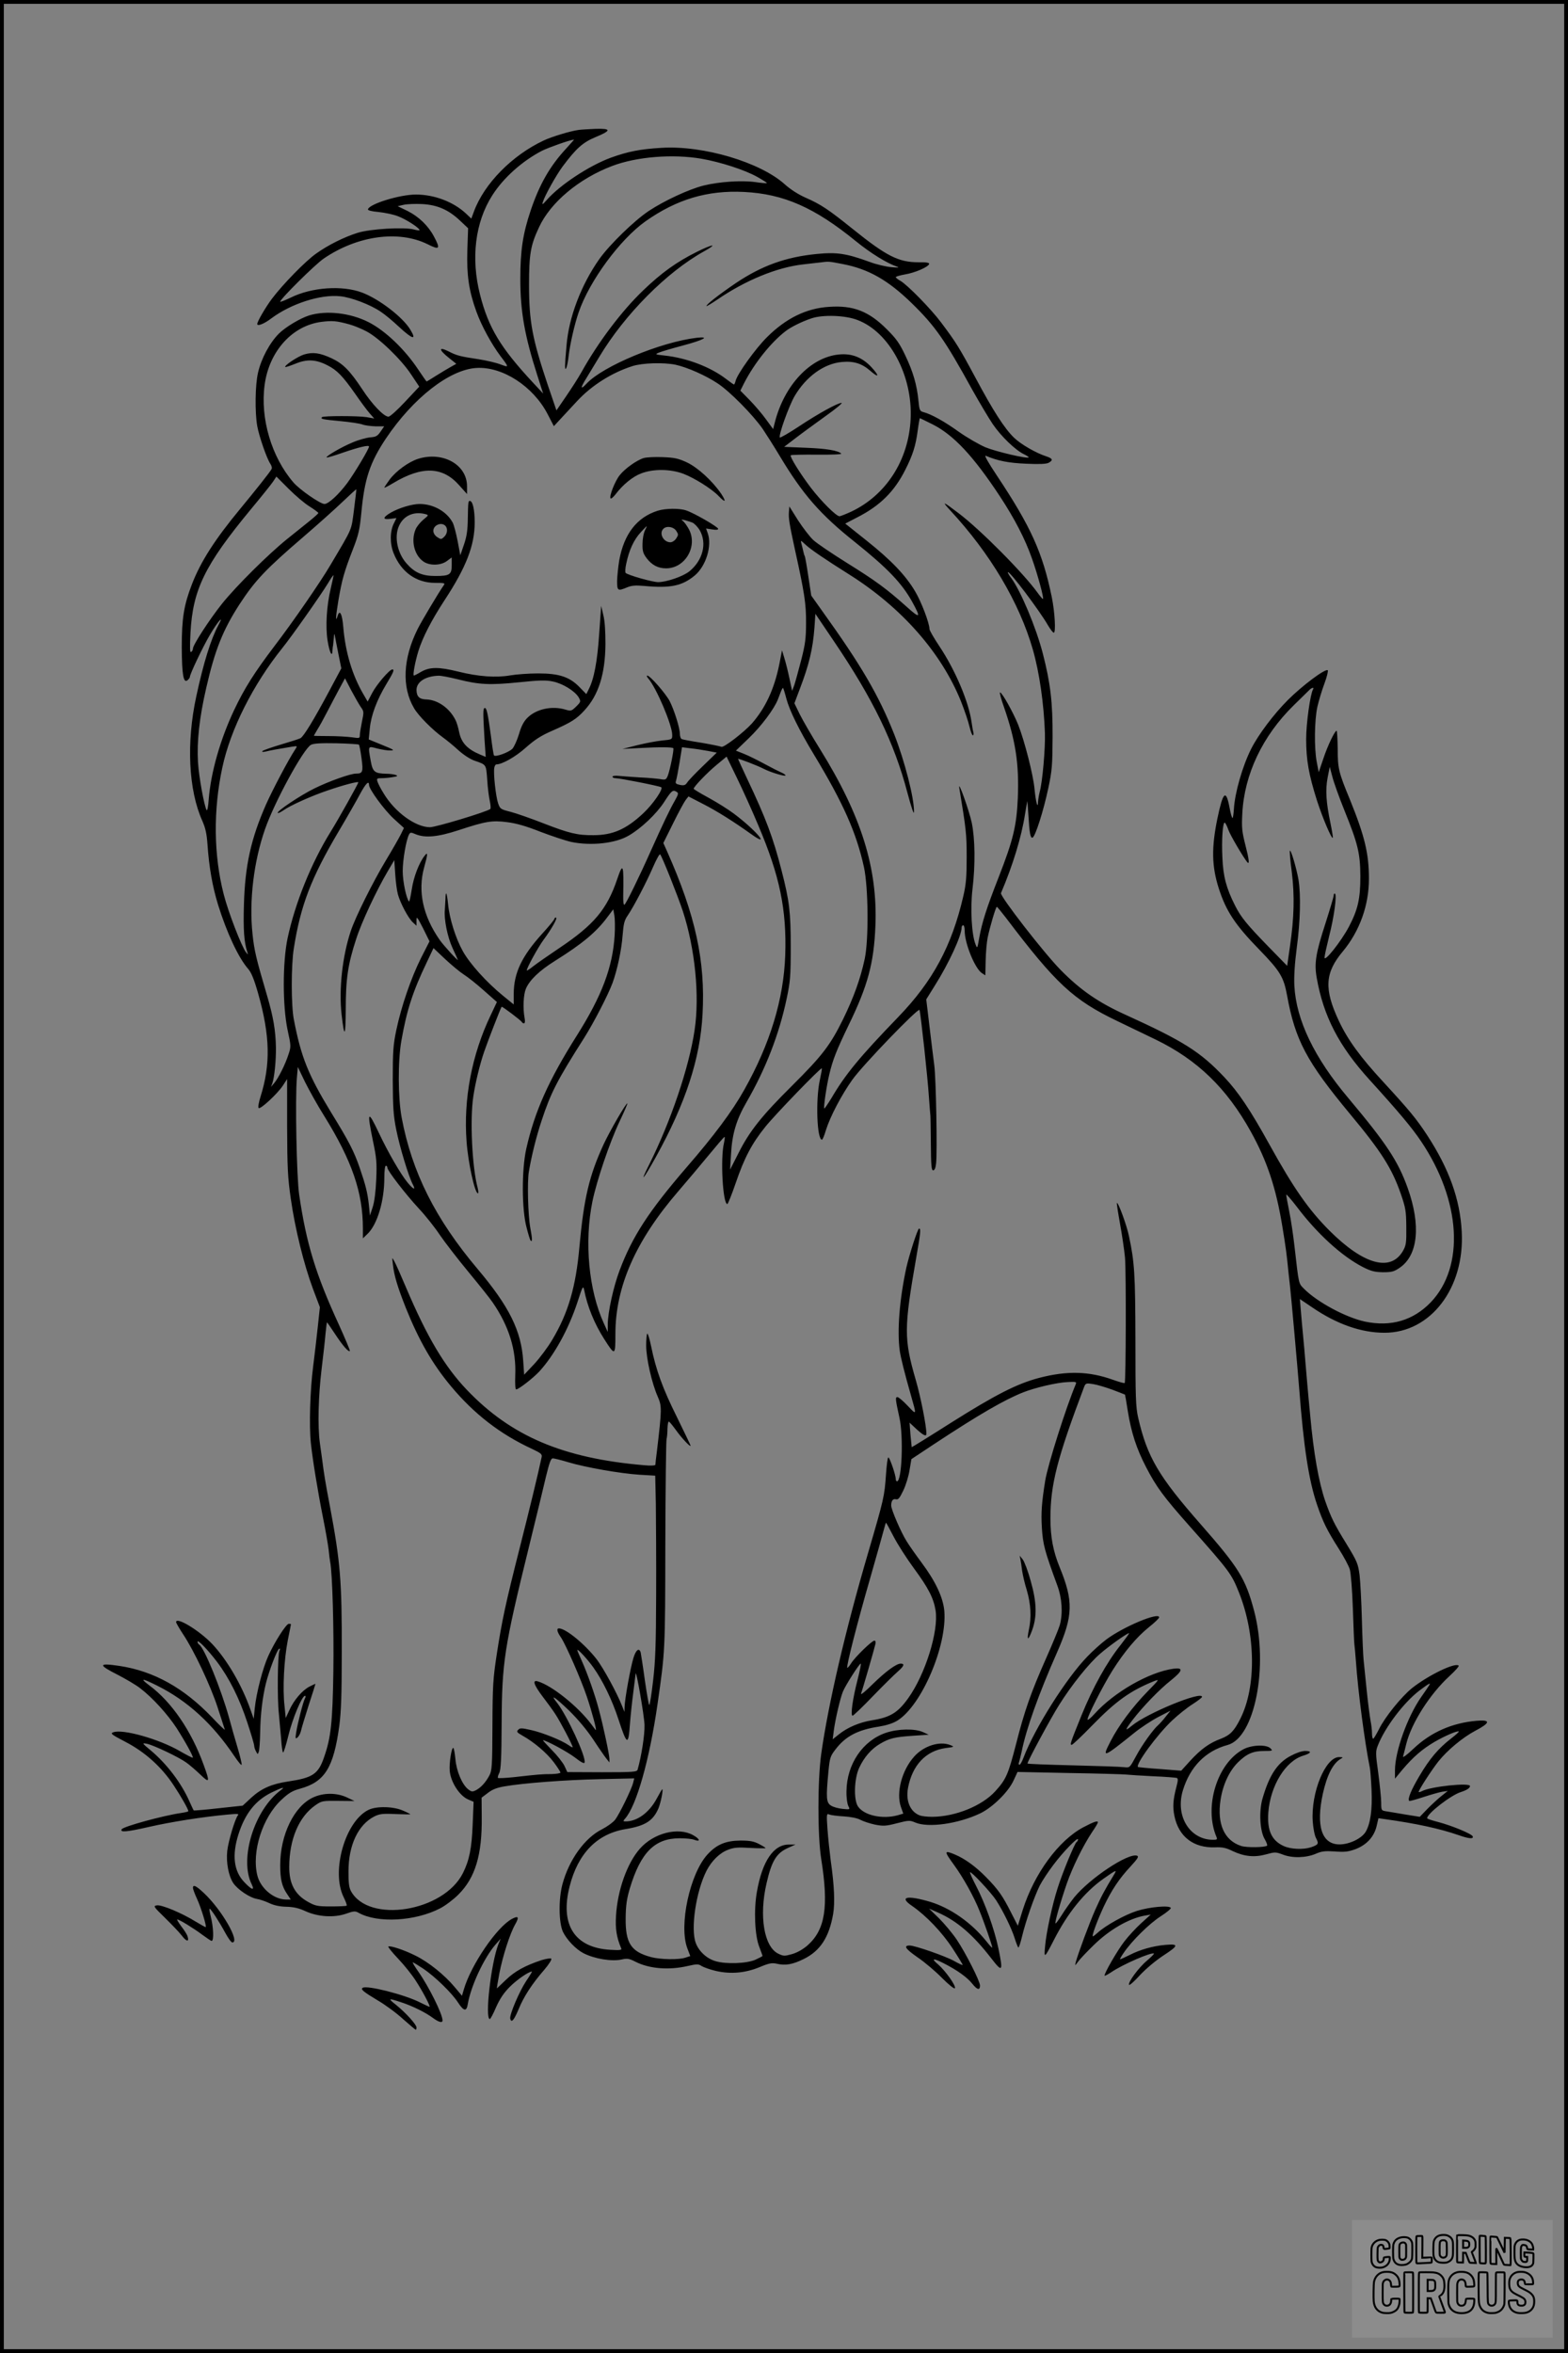
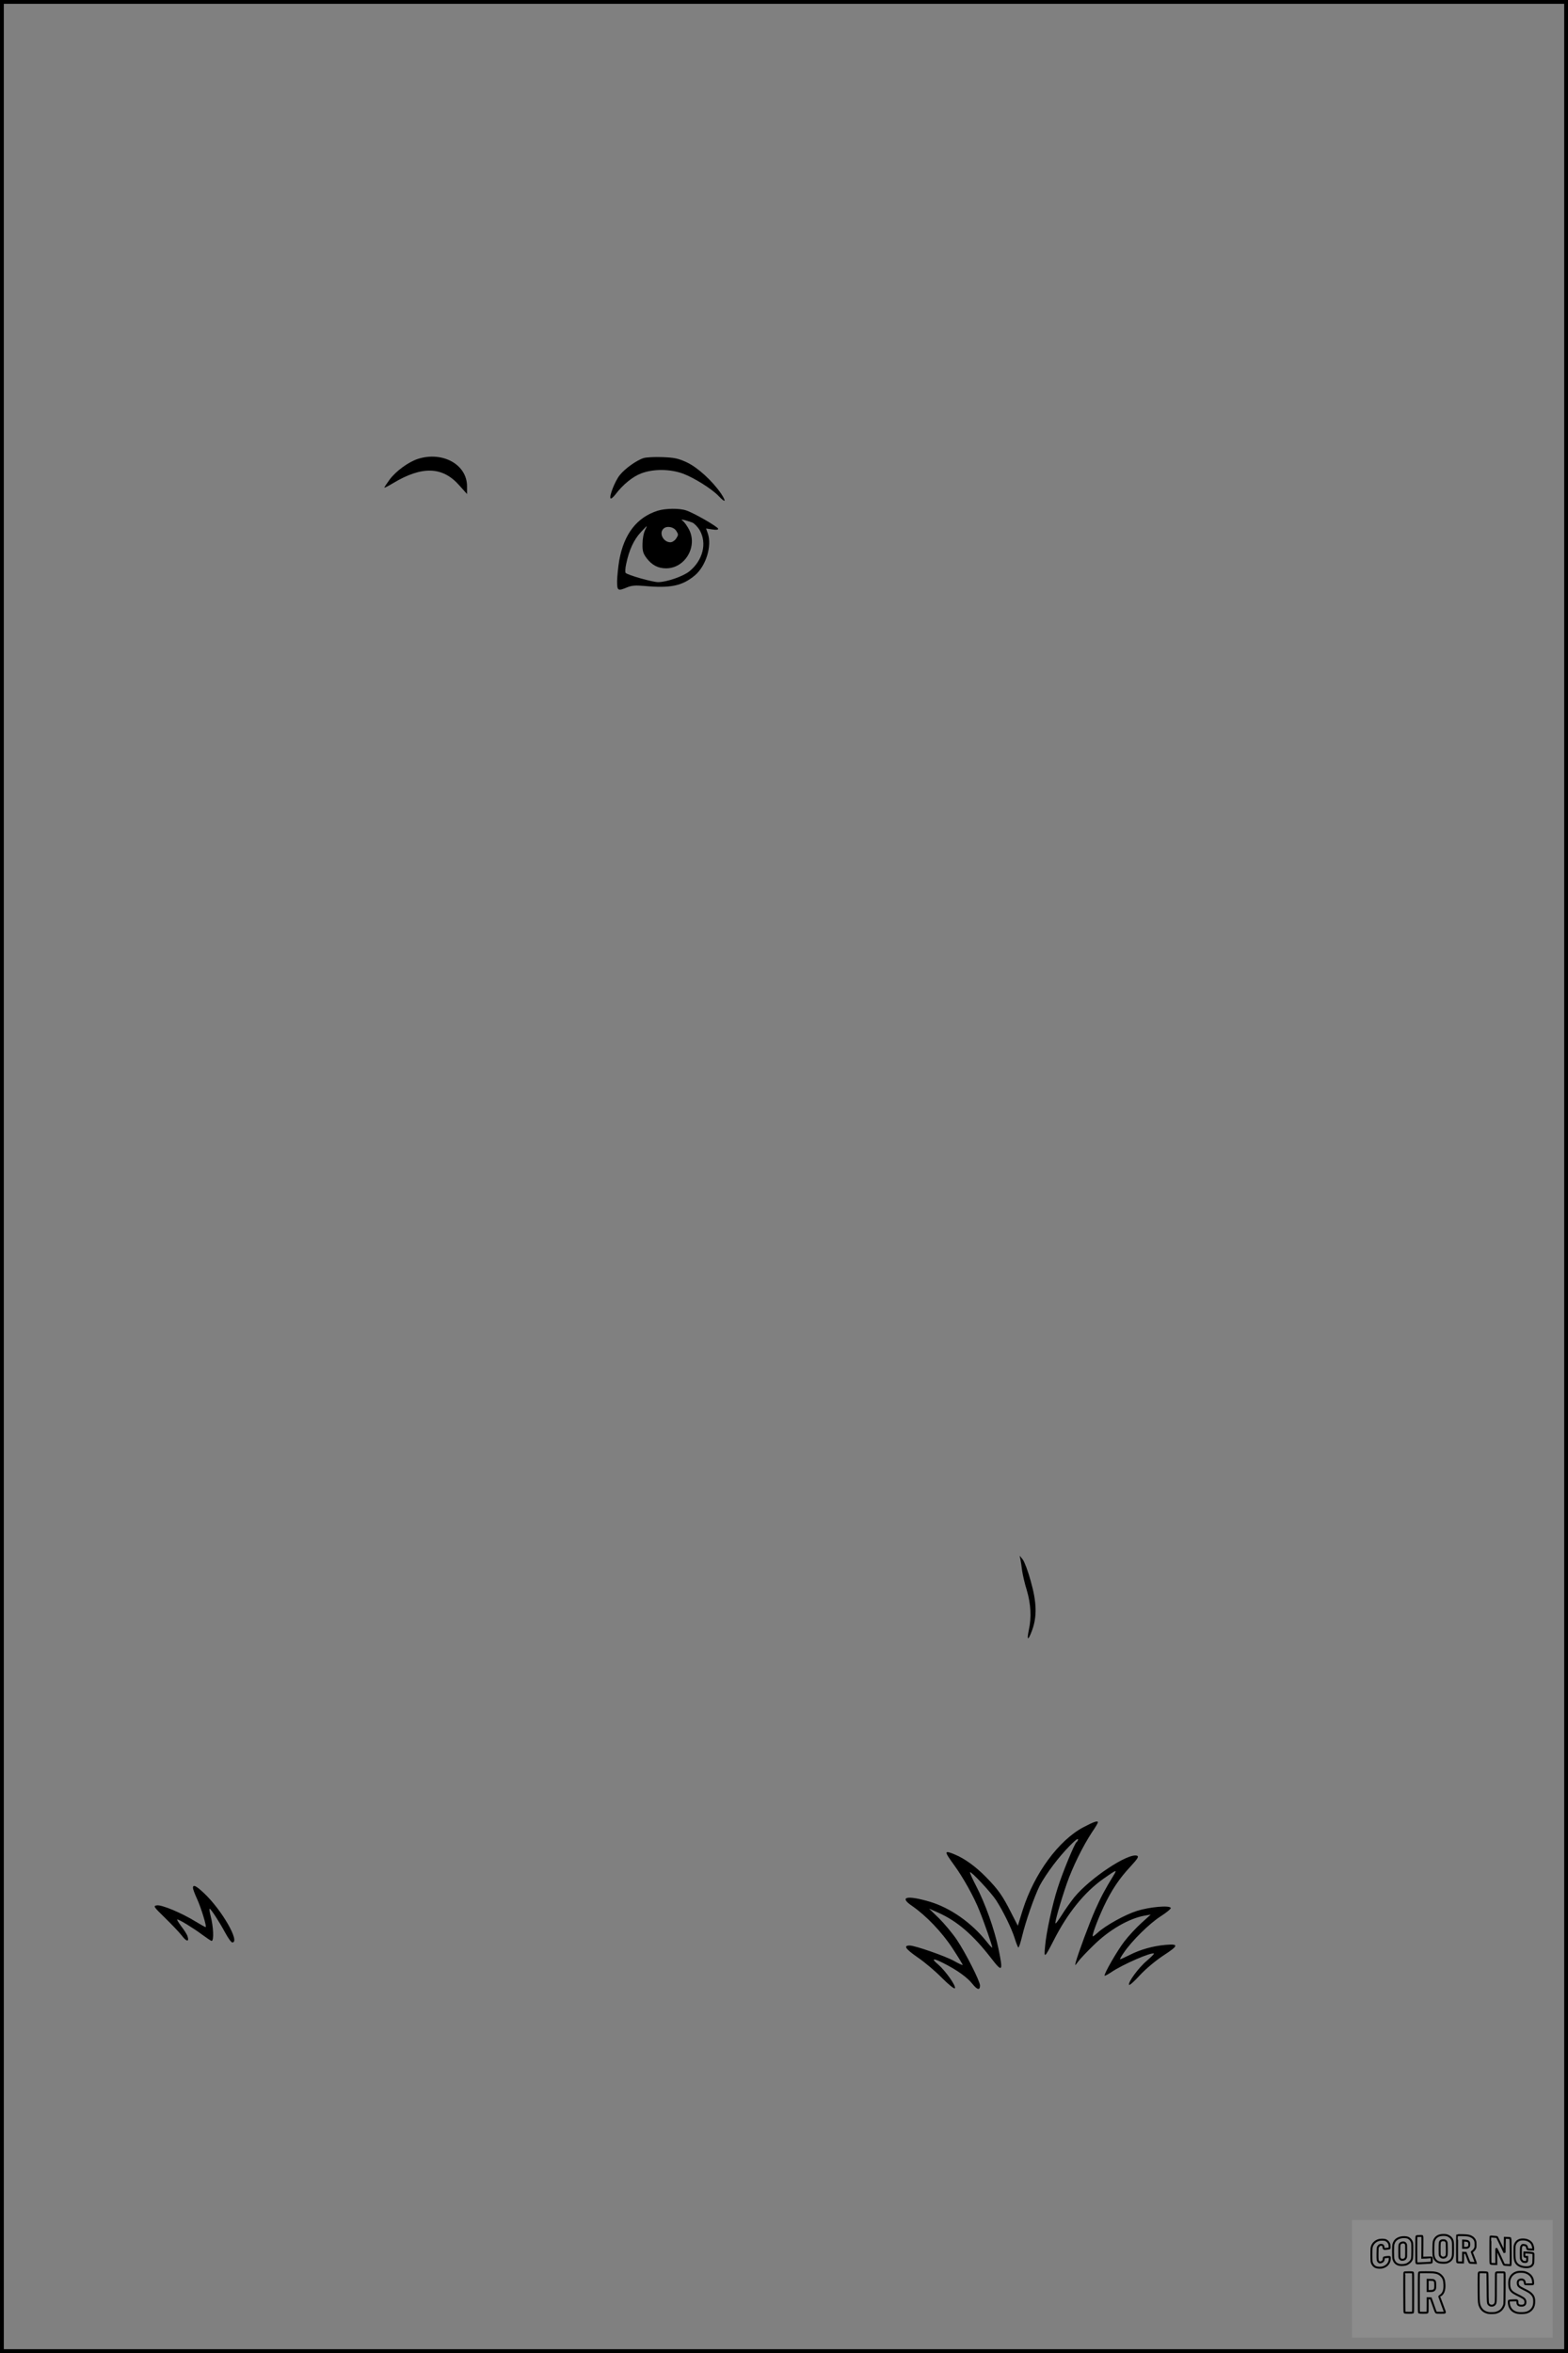
<svg xmlns="http://www.w3.org/2000/svg" version="1.0" width="1024pt" height="1536pt" viewBox="0 0 1024 1536" preserveAspectRatio="xMidYMid meet">
  <rect x="0" y="0" width="1024" height="1536" fill="#808080" stroke="none" />
  <g transform="translate(0.00 0.00) scale(1)">
    <g transform="translate(0,1536) scale(0.1,-0.1)" fill="#000000" stroke="none">
-       <path d="M3780 14512 c-54 -7 -176 -44 -229 -69 -207 -97 -389 -282 -456 -464 l-17 -46 -36 34 c-82 76 -206 123 -326 123 -105 0 -303 -61 -313 -96 -3 -7 23 -14 69 -18 40 -4 98 -16 128 -28 53 -20 139 -76 140 -90 0 -3 -17 -2 -37 4 -62 17 -286 4 -368 -22 -89 -28 -193 -80 -270 -135 -70 -49 -218 -201 -289 -295 -42 -56 -96 -149 -96 -165 0 -17 45 1 91 36 128 96 322 159 451 145 72 -7 197 -55 263 -100 28 -18 82 -63 121 -100 90 -83 117 -89 73 -17 -49 81 -203 199 -314 241 -130 49 -330 35 -467 -33 -38 -18 -68 -30 -68 -26 0 17 229 244 284 281 219 150 489 187 678 94 79 -40 86 -32 42 50 -37 70 -99 130 -173 167 l-64 31 39 9 c21 5 75 7 119 5 100 -5 174 -37 249 -108 l53 -50 -5 -143 c-5 -163 10 -266 59 -401 33 -92 98 -211 157 -290 57 -75 57 -76 1 -55 -28 11 -93 26 -143 34 -120 18 -142 23 -198 52 -65 32 -63 10 2 -42 l50 -40 -36 -20 c-20 -11 -63 -37 -95 -57 -33 -21 -61 -38 -63 -38 -2 0 -26 35 -55 78 -87 131 -214 253 -324 309 -120 61 -276 78 -388 44 -60 -19 -154 -76 -197 -118 -61 -61 -116 -164 -137 -256 -19 -81 -21 -259 -5 -349 13 -69 61 -208 85 -245 9 -13 13 -29 8 -36 -13 -23 -108 -142 -203 -257 -168 -203 -260 -347 -317 -495 -52 -135 -66 -220 -66 -410 1 -181 11 -238 38 -215 8 7 15 16 15 21 0 19 85 197 131 275 51 87 96 138 55 63 -48 -89 -97 -245 -144 -464 -66 -303 -51 -613 39 -813 21 -48 29 -84 34 -155 10 -146 32 -273 69 -393 57 -183 133 -346 196 -418 21 -24 39 -67 66 -162 78 -276 82 -462 15 -674 -11 -35 -17 -68 -12 -73 11 -11 122 92 158 146 l28 43 0 -311 c1 -270 4 -331 24 -470 28 -197 86 -431 145 -589 l45 -119 -14 -131 c-8 -72 -21 -187 -30 -256 -20 -154 -27 -386 -15 -500 12 -111 44 -309 80 -490 16 -80 32 -172 36 -205 3 -33 8 -69 10 -80 15 -73 25 -448 21 -715 -5 -334 -16 -433 -60 -559 -38 -112 -74 -136 -234 -160 -109 -16 -176 -46 -241 -105 l-57 -53 -158 -17 c-88 -10 -160 -16 -162 -14 -2 2 -14 28 -28 59 -53 120 -148 245 -252 332 -59 49 -59 50 -26 44 44 -9 210 -88 258 -123 21 -15 62 -50 91 -78 61 -59 64 -51 22 63 -80 222 -209 411 -355 519 -65 49 -48 48 50 -1 199 -99 363 -249 505 -460 25 -37 46 -63 48 -57 2 6 -10 56 -27 113 -17 56 -42 145 -56 197 -51 183 -161 454 -194 474 -6 4 -11 12 -11 19 0 17 66 -51 127 -131 80 -106 147 -240 198 -396 25 -75 45 -143 45 -152 0 -8 5 -25 12 -37 11 -21 11 -21 18 -2 4 11 8 67 9 125 2 122 15 227 37 319 21 84 72 218 86 227 8 5 9 1 3 -12 -12 -27 -15 -313 -4 -409 4 -44 11 -119 15 -167 3 -49 9 -88 13 -88 4 0 20 51 35 113 26 107 88 257 108 257 5 0 5 -8 -1 -18 -12 -23 -47 -160 -57 -222 -6 -40 -5 -43 9 -32 9 8 18 26 22 41 3 16 26 91 50 167 25 76 45 140 45 142 0 1 -18 -7 -39 -18 -47 -24 -102 -88 -132 -155 l-23 -50 -8 80 c-13 112 -3 301 21 425 12 58 21 106 21 107 0 2 -6 3 -14 3 -17 0 -93 -119 -134 -210 -36 -79 -78 -242 -88 -339 l-7 -71 -22 62 c-56 159 -153 324 -248 425 -84 89 -237 182 -237 144 0 -5 20 -40 45 -78 73 -109 180 -337 226 -478 23 -71 44 -137 47 -145 3 -8 -34 27 -82 78 -184 193 -381 303 -605 337 -141 21 -143 8 -8 -60 50 -26 115 -64 143 -86 81 -62 177 -168 237 -259 58 -91 112 -189 106 -194 -2 -2 -41 18 -86 44 -135 78 -372 145 -433 122 -21 -8 -14 -14 80 -63 127 -66 236 -164 314 -283 48 -72 96 -157 96 -169 0 -3 -21 -8 -48 -12 -117 -17 -376 -88 -387 -106 -14 -22 33 -18 177 15 145 33 351 66 518 81 62 6 73 5 63 -6 -19 -25 -62 -169 -69 -232 -8 -76 9 -163 39 -209 29 -43 108 -96 155 -104 20 -3 57 -16 82 -28 30 -14 67 -22 110 -23 47 -1 82 -9 125 -29 81 -37 187 -44 266 -16 48 17 59 18 80 6 124 -70 371 -56 534 29 33 17 86 57 118 89 111 110 156 260 153 508 l-1 125 41 31 c29 23 61 35 110 43 120 21 392 42 623 47 l223 5 -7 -28 c-10 -42 -89 -203 -117 -241 -14 -18 -53 -46 -86 -63 -113 -56 -216 -199 -259 -359 -26 -97 -24 -251 3 -310 25 -52 84 -114 134 -140 72 -37 186 -56 251 -41 35 8 48 6 89 -15 91 -46 218 -56 340 -28 62 14 71 14 92 0 13 -8 55 -23 93 -32 97 -22 191 -14 286 25 62 26 80 29 112 22 56 -13 103 -5 174 30 109 53 167 141 194 295 12 72 8 182 -16 349 -7 55 -17 147 -21 204 -7 100 -6 104 12 96 10 -4 53 -10 94 -12 47 -3 88 -11 110 -23 19 -10 62 -24 95 -31 53 -10 69 -10 142 9 78 20 85 20 120 5 85 -36 279 -9 423 59 82 39 186 141 220 217 l25 54 340 -7 c187 -3 354 -8 370 -10 17 -2 95 -7 174 -11 79 -3 149 -9 156 -11 9 -4 9 -16 -2 -57 -22 -84 -26 -131 -13 -193 28 -134 125 -208 265 -203 47 2 72 -3 114 -24 76 -36 143 -43 219 -22 58 16 63 16 109 -1 63 -25 153 -22 216 5 39 17 60 19 125 15 64 -5 87 -2 134 15 73 28 121 80 138 150 l12 52 42 -6 c208 -29 358 -62 480 -104 68 -24 100 -27 94 -9 -6 17 -135 70 -225 94 -40 10 -73 21 -73 25 0 30 152 148 218 170 41 13 62 27 62 40 0 24 -257 -3 -313 -33 -10 -5 -20 -8 -22 -6 -5 6 81 139 128 199 59 74 159 157 240 200 101 53 104 74 10 66 -161 -14 -299 -75 -412 -182 -44 -42 -72 -62 -68 -50 3 11 13 48 21 82 34 136 154 324 281 441 37 34 65 65 61 69 -22 23 -199 -63 -305 -147 -70 -57 -177 -189 -216 -269 -17 -33 -33 -60 -37 -61 -5 0 -8 15 -8 34 0 18 -4 57 -10 86 -5 29 -17 118 -25 199 -8 80 -17 169 -20 196 -3 28 -8 145 -11 260 -3 116 -10 247 -15 292 -10 76 -16 90 -86 205 -81 131 -101 173 -139 281 -42 124 -75 307 -98 562 -14 141 -25 275 -31 345 -3 41 -10 118 -15 170 -5 52 -12 128 -15 168 l-6 72 80 -54 c161 -110 320 -166 473 -166 301 0 524 292 504 660 -11 212 -83 411 -226 630 -71 108 -114 160 -285 346 -151 163 -234 277 -292 401 -97 207 -91 313 27 453 110 133 170 301 170 474 0 164 -28 279 -124 516 -74 179 -80 203 -80 333 -1 64 -4 117 -7 117 -12 0 -59 -98 -87 -183 l-30 -88 -13 68 c-17 89 -15 270 4 358 9 39 29 107 46 152 17 45 26 85 22 88 -18 11 -168 -102 -261 -195 -91 -91 -192 -225 -239 -318 -57 -113 -107 -288 -113 -394 -2 -32 -6 -58 -9 -58 -4 0 -13 32 -20 72 -23 118 -42 100 -78 -72 -40 -192 -38 -314 8 -458 48 -150 107 -239 266 -402 135 -139 158 -178 180 -296 53 -293 127 -433 410 -774 205 -246 275 -356 333 -523 32 -93 35 -112 36 -217 1 -103 -1 -119 -22 -156 -80 -138 -256 -90 -478 131 -137 137 -234 275 -395 566 -124 224 -202 341 -294 438 -157 166 -267 235 -645 407 -177 80 -295 162 -422 291 -109 110 -399 484 -391 503 77 180 134 367 157 515 8 50 15 88 15 85 1 -3 4 -43 7 -90 7 -119 13 -152 27 -148 18 6 72 176 103 323 25 116 27 152 28 335 1 227 -14 351 -64 545 -44 170 -145 410 -207 493 -14 18 -23 35 -21 37 10 10 205 -248 262 -347 16 -27 32 -48 38 -48 14 0 7 132 -13 231 -60 292 -136 460 -361 798 -52 78 -82 130 -71 126 81 -34 149 -47 264 -52 86 -4 132 -2 147 6 31 17 27 28 -15 42 -66 21 -167 79 -211 122 -62 60 -136 175 -252 392 -108 201 -128 232 -224 360 -65 87 -218 244 -266 272 -17 9 -30 20 -30 24 0 4 28 12 62 18 65 11 150 48 156 68 2 8 -18 12 -70 11 -130 0 -209 40 -430 218 -157 126 -207 160 -308 204 -47 21 -97 53 -134 86 -160 145 -533 256 -806 239 -138 -8 -219 -24 -330 -64 -142 -52 -333 -178 -419 -276 -28 -32 -32 -34 -26 -14 13 43 87 175 129 232 89 119 132 157 213 191 107 44 107 58 2 55 -46 -2 -95 -5 -109 -7z m-81 -120 c-108 -116 -176 -236 -233 -405 -52 -154 -68 -264 -68 -448 0 -211 28 -370 110 -626 l39 -122 -67 72 c-211 227 -290 357 -345 573 -61 238 -32 474 80 649 73 115 197 225 325 291 42 21 177 69 209 73 2 1 -21 -25 -50 -57z m881 -68 c126 -22 283 -73 364 -118 37 -21 66 -39 64 -41 -2 -2 -35 0 -73 6 -89 13 -237 3 -339 -22 -94 -23 -256 -98 -359 -166 -96 -64 -256 -220 -323 -314 -119 -169 -199 -380 -214 -562 -6 -62 -10 -123 -10 -137 1 -46 17 1 24 70 9 75 38 203 65 281 70 205 270 476 436 594 204 144 405 204 644 192 259 -13 460 -101 731 -322 96 -78 203 -144 269 -166 17 -6 5 -7 -38 -3 -35 3 -99 18 -141 34 -154 56 -215 65 -347 52 -202 -20 -357 -76 -526 -189 -112 -76 -199 -144 -193 -151 2 -2 33 17 70 42 184 126 390 211 561 230 28 3 75 9 105 12 66 8 56 9 155 -10 166 -32 294 -104 449 -255 153 -149 216 -239 396 -566 46 -82 106 -183 133 -223 55 -81 149 -171 204 -197 19 -9 33 -19 31 -21 -10 -10 -214 38 -282 66 -42 18 -120 63 -174 101 -93 67 -179 115 -232 129 -23 6 -26 13 -32 75 -10 102 -35 189 -86 295 -37 78 -58 109 -122 172 -116 116 -218 156 -375 145 -148 -9 -281 -74 -405 -197 -76 -75 -194 -240 -206 -286 -3 -13 -8 -24 -11 -24 -2 0 -25 16 -51 36 -103 79 -256 137 -401 153 -65 7 -65 8 -36 20 17 7 85 27 153 45 138 37 183 61 92 51 -236 -28 -613 -185 -719 -299 -41 -44 -42 -29 -3 33 20 33 59 97 86 142 166 277 441 554 685 689 94 52 56 48 -50 -5 -132 -66 -228 -135 -348 -250 -142 -136 -294 -338 -404 -535 -20 -36 -65 -106 -100 -157 l-63 -92 -57 167 c-101 301 -122 413 -122 652 0 201 10 259 65 376 75 163 262 319 479 401 159 60 393 79 581 47z m1020 -1053 c209 -79 361 -363 347 -646 -13 -269 -160 -497 -388 -605 -35 -16 -70 -30 -77 -30 -21 0 -119 98 -185 184 -71 93 -141 206 -133 214 4 3 81 5 173 4 96 -1 162 2 157 7 -21 20 -97 33 -231 38 l-142 6 72 55 c40 31 128 95 196 144 68 48 116 88 107 88 -25 0 -151 -69 -279 -154 -65 -43 -121 -75 -124 -72 -11 11 58 203 95 268 75 129 193 215 311 225 77 7 130 -10 185 -58 57 -50 61 -34 6 25 -59 63 -127 90 -210 82 -186 -17 -358 -199 -420 -444 l-11 -43 -46 63 c-25 35 -73 91 -107 126 l-61 62 24 48 c67 131 176 267 271 340 36 28 107 63 170 84 74 25 221 20 300 -11z m-3320 -28 c30 -8 81 -29 113 -46 81 -42 226 -182 291 -280 l54 -81 -92 -98 c-50 -54 -99 -98 -109 -98 -30 0 -107 80 -172 180 -81 122 -125 166 -199 201 -78 36 -123 42 -180 25 -40 -12 -132 -73 -123 -82 1 -2 32 8 67 22 75 31 134 28 209 -11 62 -31 100 -71 180 -185 36 -52 79 -110 95 -128 l30 -34 -50 9 c-57 9 -281 9 -291 0 -12 -12 1 -15 119 -26 65 -6 130 -16 145 -22 15 -6 54 -11 85 -12 l57 0 -24 -35 c-20 -29 -30 -34 -67 -37 -23 -2 -76 -16 -115 -33 -71 -29 -177 -91 -170 -98 2 -3 49 11 103 30 107 37 174 53 174 41 0 -15 -93 -171 -142 -238 -56 -75 -123 -137 -149 -137 -27 0 -162 93 -203 141 -143 166 -217 417 -188 635 29 221 181 389 372 413 72 9 99 6 180 -16z m2132 -264 c77 -17 197 -70 275 -122 80 -53 229 -204 294 -297 24 -36 75 -116 112 -178 151 -251 263 -380 492 -562 211 -169 305 -267 373 -390 58 -106 52 -111 -39 -29 -131 117 -201 168 -389 285 -96 60 -194 126 -218 148 -23 21 -68 80 -100 129 l-57 91 -3 -37 c-3 -39 3 -78 41 -252 60 -272 72 -348 71 -470 0 -101 -5 -140 -32 -245 -18 -69 -38 -142 -45 -163 l-14 -37 -17 79 c-9 44 -24 104 -33 133 l-16 53 -18 -93 c-33 -161 -90 -283 -178 -384 -52 -58 -187 -162 -200 -153 -6 3 -64 15 -128 26 -65 10 -124 21 -130 24 -7 2 -13 18 -13 34 0 38 -36 153 -66 213 -25 49 -129 168 -147 168 -5 0 -3 -8 5 -17 54 -61 158 -306 158 -371 0 -29 -1 -30 -67 -36 -38 -4 -111 -18 -163 -31 l-95 -24 115 6 c126 7 210 6 217 -1 6 -6 -21 -141 -36 -180 -11 -26 -14 -28 -49 -22 -20 3 -80 9 -132 11 -52 3 -114 8 -137 10 -25 3 -43 0 -43 -5 0 -6 9 -10 20 -10 28 0 282 -50 298 -59 16 -9 -52 -109 -117 -170 -111 -104 -199 -143 -326 -143 -103 -1 -158 12 -330 79 -77 30 -171 63 -209 73 -67 17 -70 19 -83 56 -15 43 -32 196 -25 232 2 12 8 22 13 22 38 0 125 49 191 108 60 53 99 79 175 112 123 54 158 76 210 133 92 100 135 236 137 432 0 82 -4 152 -14 190 l-14 60 -13 -183 c-12 -181 -34 -296 -69 -363 l-15 -30 -43 44 c-65 68 -134 91 -271 91 -60 0 -143 -6 -184 -13 -91 -16 -207 -8 -339 25 -126 31 -184 31 -241 -1 -23 -14 -45 -25 -48 -25 -9 0 8 90 29 159 28 90 85 201 172 334 141 215 196 357 196 507 0 84 -13 140 -32 140 -10 0 -11 -6 -13 -120 -1 -71 -7 -113 -25 -165 l-24 -70 -17 91 c-10 51 -24 105 -32 121 -38 73 -126 123 -217 123 -49 0 -135 -26 -187 -56 -55 -32 -56 -48 -3 -41 l39 5 -15 -31 c-28 -52 -29 -134 -4 -197 49 -124 148 -195 272 -195 65 0 67 -1 53 -20 -29 -41 -143 -232 -167 -280 -97 -194 -105 -381 -24 -518 27 -48 120 -141 186 -189 25 -18 71 -55 102 -84 33 -30 77 -59 105 -69 81 -28 77 -23 85 -126 3 -52 11 -114 17 -139 5 -25 7 -48 3 -51 -21 -18 -355 -119 -394 -119 -94 0 -229 98 -302 220 -19 30 -37 65 -41 78 -6 20 -3 22 27 22 18 0 51 3 73 7 31 5 35 8 20 14 -11 4 -39 8 -62 8 -77 2 -89 12 -102 84 -18 101 -19 97 42 81 28 -7 68 -14 87 -13 30 0 23 5 -54 36 l-88 36 7 71 c8 86 46 187 108 290 46 76 55 96 39 96 -18 0 -103 -99 -131 -153 l-30 -57 -26 45 c-74 125 -119 276 -133 439 -7 88 -23 120 -37 76 -15 -49 -13 -7 5 101 23 134 37 185 95 334 37 95 44 127 55 240 20 218 56 326 160 482 178 265 416 451 592 461 170 10 370 -120 464 -301 l41 -79 49 53 c27 29 74 80 104 112 94 101 225 184 360 227 65 21 204 25 282 9z m1678 -389 c137 -69 266 -206 440 -470 96 -146 165 -279 209 -405 37 -103 81 -265 72 -265 -3 0 -18 17 -33 38 -92 129 -374 413 -518 522 -104 79 -112 81 -55 19 262 -282 452 -603 540 -909 43 -150 72 -352 79 -545 3 -102 -16 -319 -34 -384 -5 -20 -10 -49 -11 -66 -1 -52 -15 1 -23 86 -8 89 -65 313 -107 419 -33 81 -105 210 -118 210 -5 0 7 -44 26 -97 76 -219 99 -371 90 -592 -8 -182 -30 -274 -125 -517 -80 -204 -108 -293 -127 -396 -12 -71 -13 -72 -24 -43 -26 64 -35 236 -20 361 19 158 17 328 -5 434 -17 80 -92 289 -81 225 44 -268 48 -298 48 -450 0 -130 -4 -178 -22 -255 -75 -325 -199 -555 -424 -788 -255 -264 -346 -375 -437 -530 -24 -39 -45 -70 -47 -68 -6 6 15 149 33 223 23 97 47 157 127 323 125 257 164 403 174 646 15 377 -92 720 -362 1154 -53 85 -112 187 -132 227 l-35 72 35 93 c61 160 85 260 96 402 l6 89 121 -179 c255 -376 394 -662 480 -989 27 -101 43 -147 43 -125 2 88 -61 333 -129 506 -102 257 -216 451 -468 802 l-74 104 -19 125 c-10 68 -21 128 -23 132 -3 4 -7 18 -10 32 -3 13 -8 35 -12 49 -7 25 -6 25 27 -6 36 -33 123 -92 283 -193 344 -216 604 -512 732 -830 23 -58 48 -132 55 -163 8 -32 17 -58 22 -58 5 0 6 8 4 18 -3 9 -8 40 -12 67 -18 132 -106 340 -210 496 -36 54 -65 104 -65 113 0 37 -53 178 -94 246 -62 105 -156 203 -318 332 l-138 110 77 40 c150 76 244 169 316 313 48 95 67 155 80 253 6 45 13 82 14 82 2 0 39 -18 83 -40z m-4067 -537 c31 -20 57 -39 56 -42 0 -3 -25 -26 -56 -51 -31 -25 -97 -78 -147 -118 -123 -99 -332 -306 -426 -423 -82 -103 -190 -269 -190 -293 0 -8 -5 -18 -12 -22 -8 -5 -9 26 -4 125 15 282 93 442 394 806 69 83 134 164 146 182 l21 32 80 -80 c44 -44 106 -97 138 -116z m289 -19 c-19 -143 -6 -112 -155 -364 -64 -109 -244 -370 -365 -528 -131 -173 -195 -274 -262 -415 -91 -192 -153 -409 -167 -585 -3 -46 -9 -78 -14 -70 -16 30 -50 216 -56 312 -8 135 9 292 54 486 56 246 109 378 217 545 102 156 171 229 418 441 92 79 207 182 255 228 48 46 89 83 90 82 1 -1 -6 -60 -15 -132z m466 -30 c23 -7 22 -7 -14 -37 -20 -17 -43 -45 -50 -63 -31 -73 -9 -166 49 -208 40 -30 115 -29 156 2 l31 23 0 -50 c0 -62 -13 -71 -107 -71 -86 0 -136 22 -189 83 -58 66 -80 170 -50 240 29 70 97 101 174 81z m130 -76 c18 -18 14 -53 -8 -73 -18 -17 -21 -17 -45 -1 -15 10 -25 26 -25 41 0 37 52 59 78 33z m-748 -409 c-27 -113 -35 -247 -21 -339 12 -76 30 -115 32 -69 1 13 2 29 4 34 1 6 3 28 5 50 2 29 4 33 7 15 2 -14 13 -67 23 -119 l19 -94 -78 -146 c-101 -189 -168 -299 -189 -310 -9 -5 -66 -23 -127 -41 -60 -18 -114 -37 -120 -42 -7 -7 0 -8 20 -4 27 7 81 17 174 32 34 5 34 5 19 -18 -44 -66 -149 -266 -190 -358 -99 -224 -138 -400 -145 -655 -5 -164 1 -246 22 -310 6 -19 6 -19 -8 -2 -28 34 -117 264 -146 379 -66 255 -69 551 -9 828 53 249 201 542 392 780 62 77 248 341 297 421 19 32 35 56 37 54 1 -1 -7 -40 -18 -86z m828 -593 c140 -36 212 -39 401 -20 136 14 176 15 223 5 65 -14 142 -62 167 -103 15 -27 15 -29 -16 -60 -31 -30 -34 -31 -71 -20 -87 26 -190 4 -248 -54 -24 -24 -40 -55 -55 -107 -12 -39 -31 -82 -43 -95 -24 -24 -112 -56 -120 -43 -3 4 -12 61 -20 127 -20 147 -28 186 -41 182 -11 -3 -11 -30 -1 -201 l8 -118 -38 16 c-81 34 -121 76 -135 144 -6 31 -17 68 -25 82 -39 77 -115 130 -188 133 -47 1 -65 18 -66 62 0 52 57 90 143 93 16 1 72 -10 125 -23z m-632 -181 c21 -29 21 -33 8 -95 -7 -36 -14 -75 -14 -88 0 -22 -2 -22 -52 -15 -29 4 -97 8 -150 8 -54 0 -98 1 -98 2 0 2 11 20 23 41 13 20 41 71 62 112 21 41 57 108 78 148 l40 74 41 -79 c23 -43 51 -92 62 -108z m2779 56 c20 -77 82 -204 180 -366 193 -319 278 -512 327 -735 29 -133 32 -474 5 -600 -28 -130 -72 -252 -142 -395 -83 -168 -135 -236 -330 -430 -200 -198 -280 -299 -351 -440 l-56 -110 6 100 c7 133 35 226 101 340 126 218 213 443 262 674 24 114 27 146 27 341 0 228 -9 300 -60 498 -55 215 -103 342 -224 597 -33 70 -60 129 -60 131 0 5 128 -44 168 -65 47 -24 142 -52 142 -43 0 4 -12 13 -27 19 -16 7 -64 31 -108 55 -44 24 -104 54 -134 66 l-55 22 86 83 c79 76 164 189 188 251 5 14 15 38 20 52 6 15 12 25 14 23 2 -2 12 -33 21 -68z m3440 59 c-18 -30 -45 -222 -45 -324 0 -137 17 -233 71 -403 37 -114 95 -251 103 -242 2 2 -5 45 -15 94 -29 138 -34 217 -19 298 l14 71 17 -64 c9 -36 44 -134 78 -218 89 -220 104 -281 105 -432 0 -148 -16 -218 -76 -332 -51 -95 -158 -230 -158 -199 0 12 14 74 30 139 32 124 52 270 38 278 -4 3 -8 -2 -8 -11 0 -8 -25 -92 -55 -186 -62 -191 -73 -257 -56 -352 44 -251 145 -446 346 -667 188 -207 275 -310 336 -401 260 -387 286 -816 63 -1050 -115 -119 -260 -162 -431 -126 -124 27 -309 126 -396 213 -37 38 -34 22 -63 277 -8 71 -23 173 -34 227 -11 54 -20 104 -20 111 0 6 30 -28 67 -76 134 -178 294 -324 433 -396 54 -27 76 -33 132 -34 58 0 72 4 110 30 119 82 138 277 51 520 -63 176 -140 292 -386 585 -224 265 -342 511 -354 735 -3 60 2 143 16 250 23 173 27 343 11 442 -12 71 -49 197 -56 190 -3 -3 2 -65 12 -138 19 -155 16 -297 -12 -489 l-18 -125 -123 126 c-139 143 -179 191 -218 269 -56 111 -77 188 -82 311 -6 116 2 229 15 229 4 0 15 -21 24 -47 13 -37 99 -182 124 -212 15 -17 11 21 -12 109 -23 91 -26 116 -21 209 13 257 133 508 335 706 48 47 94 92 102 100 16 17 35 20 25 5z m-6231 -361 c3 -3 11 -43 17 -89 12 -89 8 -100 -36 -100 -36 0 -177 -50 -272 -97 -90 -44 -249 -150 -239 -160 3 -3 19 5 35 16 46 33 184 95 291 131 98 34 200 61 200 53 0 -9 -131 -243 -181 -323 -127 -205 -232 -466 -281 -695 -33 -158 -33 -441 0 -598 23 -105 23 -110 6 -160 -21 -66 -66 -155 -93 -187 l-21 -25 9 25 c13 38 24 146 23 231 -2 112 -17 201 -58 340 -71 241 -84 295 -95 403 -23 216 8 472 82 684 63 180 251 524 300 550 17 9 65 12 166 10 78 -2 144 -6 147 -9z m2279 -41 l58 -11 -89 -86 c-49 -47 -96 -96 -104 -109 -12 -18 -21 -21 -47 -16 -27 6 -32 10 -26 28 4 12 14 65 23 119 l16 99 56 -7 c30 -3 81 -11 113 -17z m330 -488 c139 -327 185 -547 175 -846 -10 -286 -98 -577 -268 -879 -77 -138 -198 -300 -376 -505 -246 -285 -355 -452 -438 -674 -40 -106 -76 -270 -77 -351 l0 -50 -25 55 c-100 218 -129 533 -75 798 29 138 111 381 177 521 30 63 53 116 51 118 -7 6 -115 -181 -155 -267 -94 -204 -129 -352 -158 -669 -23 -261 -73 -432 -177 -606 -28 -48 -82 -120 -118 -159 l-66 -70 -6 89 c-13 199 -92 357 -297 600 -277 328 -430 633 -497 990 -24 129 -25 369 -2 500 35 200 74 321 166 513 l44 93 75 -71 c42 -39 97 -85 122 -101 26 -16 85 -63 132 -105 l85 -75 -41 -87 c-123 -257 -178 -547 -157 -824 10 -139 54 -338 74 -338 4 0 3 15 -1 33 -37 135 -52 450 -29 600 13 88 43 211 71 292 20 59 108 287 114 293 3 4 128 -90 132 -100 2 -5 8 -8 14 -8 6 0 8 13 4 34 -12 64 -8 151 8 191 24 57 87 118 191 183 179 112 270 188 343 287 l37 49 7 -39 c4 -22 5 -80 2 -130 -13 -209 -83 -395 -247 -655 -185 -293 -275 -495 -330 -738 -31 -138 -30 -400 2 -516 11 -44 23 -82 26 -84 12 -12 12 8 -2 83 -15 84 -21 303 -9 368 17 103 50 233 83 332 60 182 101 262 278 540 63 100 155 278 185 358 31 85 59 216 66 312 6 75 11 97 34 130 40 59 123 218 166 318 21 48 41 84 45 80 12 -12 114 -268 148 -370 80 -245 111 -553 77 -778 -36 -243 -156 -597 -297 -878 -65 -129 -38 -98 44 50 194 350 290 643 305 933 19 347 -46 645 -231 1061 l-25 56 64 129 c35 71 72 139 82 152 l18 23 95 -49 c92 -47 200 -115 316 -198 132 -94 27 29 -115 135 -37 28 -111 74 -164 103 -54 29 -98 56 -98 59 0 13 88 105 150 156 l65 54 67 -138 c37 -76 101 -217 141 -313z m-2543 266 c0 -28 99 -163 162 -221 l66 -60 -22 -45 c-13 -25 -55 -99 -95 -165 -85 -141 -201 -373 -231 -465 -54 -163 -78 -379 -59 -544 18 -157 26 -146 27 34 0 200 14 295 68 460 35 110 133 318 206 442 l43 73 6 -90 c3 -50 11 -110 18 -135 17 -59 67 -153 97 -181 l24 -22 0 34 c0 30 4 25 43 -51 l42 -85 -56 -110 c-64 -128 -128 -313 -161 -470 -20 -96 -23 -137 -23 -325 1 -181 4 -232 23 -326 22 -110 80 -303 108 -356 21 -40 4 -34 -34 12 -46 56 -127 196 -187 323 -73 155 -80 146 -39 -53 23 -109 26 -141 21 -250 -3 -78 -12 -146 -23 -180 l-18 -55 -7 70 c-9 81 -21 128 -60 242 -37 107 -69 170 -186 360 -150 246 -197 363 -244 608 -18 91 -18 356 0 465 44 279 113 459 291 760 57 96 121 208 142 248 37 68 58 89 58 58z m2010 -46 c12 -7 10 -16 -13 -57 -33 -57 -78 -152 -157 -328 -78 -175 -161 -344 -172 -351 -6 -4 -9 22 -8 62 4 203 -1 218 -39 106 -67 -199 -153 -300 -380 -452 -70 -47 -146 -100 -169 -118 -23 -19 -42 -30 -42 -27 0 17 74 151 109 199 53 71 95 146 82 146 -6 0 -11 -4 -11 -9 0 -5 -35 -48 -79 -96 -134 -148 -185 -256 -186 -391 l0 -71 -70 57 c-108 88 -216 208 -262 290 -47 84 -88 213 -97 310 -8 77 -16 90 -17 29 -1 -24 -3 -55 -4 -69 -6 -61 17 -176 50 -248 19 -41 35 -76 35 -78 0 -8 -95 96 -119 131 -109 156 -144 318 -101 473 24 86 25 104 4 77 -37 -46 -73 -140 -85 -221 -7 -46 -15 -82 -18 -79 -17 18 -41 130 -41 198 0 74 22 202 41 239 8 15 12 16 44 2 62 -25 143 -18 278 26 179 59 221 66 319 53 58 -7 125 -26 218 -63 74 -28 164 -58 200 -66 129 -27 290 -10 377 42 81 47 180 141 230 218 49 76 57 83 83 66z m2150 -822 c326 -430 439 -536 730 -675 85 -41 197 -95 247 -119 272 -132 464 -317 622 -602 106 -191 164 -366 205 -615 24 -146 29 -184 41 -307 3 -30 8 -71 10 -90 5 -39 51 -552 60 -670 29 -377 62 -595 117 -755 38 -111 64 -164 141 -285 33 -52 66 -113 72 -135 7 -22 16 -136 20 -254 4 -118 8 -223 10 -235 2 -12 6 -61 10 -111 14 -199 57 -526 91 -695 3 -14 8 -78 11 -142 6 -132 -7 -223 -39 -277 -27 -43 -106 -81 -170 -81 -116 0 -155 119 -109 331 27 121 66 198 116 227 18 10 18 11 -9 12 -90 1 -186 -232 -173 -421 3 -42 12 -91 22 -109 19 -36 15 -42 -34 -59 -50 -16 -131 -13 -177 8 -80 36 -110 103 -101 221 14 174 112 334 227 369 53 16 60 31 14 31 -22 0 -60 -13 -95 -32 -88 -46 -141 -128 -185 -282 -23 -83 -16 -209 15 -261 12 -21 19 -40 16 -43 -12 -12 -135 -14 -170 -2 -110 36 -158 144 -134 301 15 98 56 187 113 244 58 57 99 75 173 75 54 0 56 1 40 17 -26 26 -120 23 -175 -5 -173 -90 -262 -378 -177 -575 6 -14 2 -17 -22 -17 -154 0 -249 156 -198 323 47 154 148 257 292 296 177 48 269 512 173 876 -56 211 -100 281 -349 565 -275 313 -349 439 -408 695 -16 70 -18 132 -18 510 -1 431 -6 505 -42 675 -14 70 -71 225 -79 217 -2 -1 7 -61 20 -133 13 -71 28 -172 33 -224 8 -94 6 -810 -2 -818 -3 -3 -37 7 -77 21 -156 56 -300 60 -483 12 -144 -38 -285 -110 -575 -293 -140 -89 -255 -160 -256 -159 0 1 -4 37 -8 81 l-6 79 45 -42 c45 -41 65 -51 65 -30 0 51 -37 239 -69 349 -79 273 -78 338 3 803 28 160 31 187 18 187 -9 0 -64 -171 -83 -255 -45 -208 -61 -414 -43 -543 6 -43 33 -151 72 -287 39 -137 40 -135 -20 -72 -30 32 -60 57 -67 57 -15 0 -14 -12 13 -135 27 -122 16 -415 -16 -415 -4 0 -8 6 -8 14 0 28 -41 146 -49 142 -5 -3 -11 -54 -15 -113 -10 -141 -13 -156 -117 -511 -150 -511 -260 -987 -306 -1312 -24 -174 -24 -533 0 -685 50 -313 26 -462 -89 -564 -30 -26 -67 -47 -101 -57 -50 -14 -56 -14 -91 3 -92 45 -126 245 -76 459 33 145 64 196 138 230 l51 23 -41 0 c-101 2 -176 -107 -211 -309 -21 -117 -14 -286 16 -360 11 -30 21 -56 21 -58 0 -2 -21 -13 -47 -25 -57 -25 -192 -30 -261 -9 -57 17 -107 63 -128 118 -35 92 1 336 70 472 33 64 86 117 141 137 37 15 65 17 145 12 55 -3 100 -3 100 -1 0 2 -19 14 -42 26 -35 18 -59 23 -123 23 -95 -1 -154 -25 -214 -90 -116 -126 -189 -465 -132 -614 l19 -50 -31 -10 c-42 -15 -162 -13 -224 3 -132 35 -169 91 -167 256 1 82 7 124 27 192 71 236 163 328 326 328 38 0 81 -4 95 -10 43 -16 38 5 -7 30 -97 55 -257 15 -348 -88 -83 -94 -146 -270 -156 -438 -5 -85 3 -139 34 -213 5 -11 -9 -13 -73 -9 -232 14 -328 164 -264 414 55 216 179 343 366 374 128 21 179 54 214 135 15 36 33 125 25 125 -2 0 -18 -27 -36 -61 -49 -91 -127 -149 -203 -149 -17 0 -18 2 -4 18 75 84 160 386 212 747 50 347 50 348 51 1045 1 366 5 674 8 685 3 11 6 41 6 68 1 26 4 47 9 47 4 0 24 -25 46 -55 38 -53 96 -115 96 -102 0 3 -41 88 -90 188 -92 185 -136 305 -168 462 -10 48 -21 84 -25 81 -4 -4 -7 -39 -7 -78 0 -83 37 -246 75 -332 28 -64 28 -80 -5 -358 -6 -44 -10 -83 -10 -88 0 -5 -32 -7 -72 -3 -530 45 -869 189 -1158 491 -147 154 -260 344 -399 671 -33 78 -67 155 -76 170 -15 28 -15 27 -9 -22 8 -73 30 -145 84 -282 86 -214 174 -367 295 -512 151 -181 321 -313 529 -409 59 -28 68 -35 63 -55 -22 -106 -82 -351 -143 -592 -92 -362 -116 -474 -150 -695 -24 -158 -27 -203 -28 -465 -1 -263 -3 -293 -20 -325 -24 -45 -54 -78 -87 -96 -24 -12 -30 -11 -52 6 -39 31 -76 117 -83 198 -4 40 -10 72 -14 72 -12 0 -27 -101 -23 -149 6 -74 64 -164 121 -188 l35 -15 -6 -146 c-6 -158 -22 -236 -64 -320 -127 -252 -615 -330 -731 -117 -12 22 -17 56 -16 130 0 170 63 303 168 357 34 17 54 20 138 16 54 -2 98 -3 98 -1 0 1 -21 12 -47 23 -62 28 -172 31 -225 6 -153 -73 -247 -401 -164 -570 14 -28 23 -53 20 -56 -3 -3 -49 -5 -102 -5 -88 0 -102 3 -149 29 -87 48 -125 119 -124 231 1 179 63 325 170 400 42 29 46 30 149 29 l107 -1 -50 24 c-68 31 -152 31 -221 -1 -123 -57 -214 -244 -214 -441 0 -93 11 -139 45 -189 l24 -36 -32 0 c-79 1 -165 73 -186 156 -39 154 33 381 158 496 47 44 71 58 122 72 160 44 218 137 255 411 12 92 16 206 16 485 1 460 -9 583 -77 945 -30 156 -41 226 -50 300 -4 28 -11 79 -16 115 -15 108 -10 305 11 480 11 91 23 197 26 235 4 39 8 71 9 73 1 1 25 -33 53 -76 50 -76 88 -120 97 -111 2 3 -30 79 -71 170 -152 330 -213 529 -260 849 -17 111 -27 628 -15 765 l6 70 46 -96 c26 -52 82 -154 127 -225 181 -292 252 -499 252 -733 l0 -65 30 29 c64 61 110 215 110 366 0 46 4 79 10 79 6 0 10 -6 10 -13 0 -19 118 -172 206 -267 44 -47 105 -124 136 -171 32 -47 116 -156 188 -243 71 -86 143 -176 158 -199 106 -154 154 -310 147 -474 -2 -57 0 -93 6 -93 16 0 111 74 151 117 98 107 191 276 249 452 34 105 37 111 44 80 21 -108 67 -220 130 -319 72 -113 74 -112 74 32 0 308 132 609 412 933 57 66 146 172 198 235 52 63 97 116 102 118 4 2 2 -16 -3 -40 -24 -97 -8 -398 22 -398 4 0 29 62 55 138 55 161 104 256 193 366 62 78 363 389 369 382 2 -2 -4 -36 -13 -77 -28 -128 -19 -389 14 -389 4 0 16 28 26 63 27 87 102 230 172 328 67 95 433 474 439 456 8 -25 54 -448 61 -562 5 -66 9 -123 10 -127 1 -5 2 -87 3 -183 1 -142 4 -175 15 -175 9 0 16 15 19 43 9 68 0 565 -12 647 -5 41 -20 154 -31 251 l-21 175 56 90 c91 144 175 326 175 379 0 8 5 15 10 15 6 0 10 -16 10 -36 0 -83 67 -247 113 -277 l22 -14 2 95 c1 53 7 121 13 151 15 71 53 201 60 201 3 0 30 -33 60 -72z m455 -3045 c-62 -147 -182 -524 -199 -628 -23 -143 -28 -210 -22 -307 7 -111 17 -149 101 -378 31 -84 37 -182 16 -259 -7 -24 -48 -123 -91 -220 -98 -221 -140 -341 -195 -558 -51 -198 -65 -229 -136 -307 -87 -95 -260 -165 -411 -166 -31 0 -68 4 -81 9 -63 24 -93 95 -77 180 28 148 116 242 246 260 57 7 58 8 31 19 -70 29 -176 -5 -238 -76 -80 -90 -117 -234 -86 -326 l16 -45 -37 -11 c-100 -27 -219 -1 -259 58 -29 44 -25 181 8 252 32 69 79 123 135 156 62 37 98 45 214 53 l105 7 -37 17 c-53 24 -163 22 -241 -4 -153 -51 -257 -205 -259 -382 -1 -41 5 -83 12 -96 12 -24 12 -24 -38 -19 -28 3 -62 12 -76 22 -30 19 -32 51 -16 220 9 92 12 102 47 147 65 85 145 127 283 148 49 8 91 21 120 39 158 97 326 489 307 716 -8 88 -57 193 -149 316 -35 47 -78 108 -96 137 -36 56 -102 208 -102 235 0 31 11 46 31 41 15 -4 24 7 48 57 17 35 35 95 41 134 l12 71 151 100 c293 193 456 287 579 336 79 31 220 64 289 67 56 3 61 2 54 -15z m240 -35 c44 -17 81 -31 82 -32 1 -1 9 -49 18 -106 23 -142 56 -245 121 -370 66 -127 112 -190 286 -386 259 -292 270 -307 319 -429 110 -275 114 -617 9 -825 -40 -80 -67 -107 -126 -130 -76 -28 -130 -67 -201 -144 l-59 -65 -140 11 c-76 5 -141 12 -142 13 -18 17 126 213 224 305 38 36 97 83 132 105 34 22 62 43 62 48 0 41 -363 -108 -459 -189 -47 -39 -45 -28 6 39 67 87 175 199 250 258 77 62 83 84 18 76 -161 -22 -389 -153 -518 -296 -21 -24 -41 -40 -44 -37 -9 8 98 219 162 321 79 125 158 218 237 282 38 30 68 59 68 65 0 37 -234 -61 -346 -145 -33 -25 -89 -75 -123 -111 -136 -139 -345 -470 -416 -658 -10 -27 -22 -48 -27 -48 -6 0 -7 8 -3 17 3 10 11 40 17 68 30 150 111 376 232 650 105 239 107 333 16 555 -42 103 -60 196 -60 318 0 222 44 392 221 861 9 21 13 23 57 16 26 -4 83 -21 127 -37z m-3555 -473 c113 -34 342 -74 467 -82 l102 -6 4 -186 c1 -102 3 -368 2 -591 -1 -330 -5 -434 -20 -562 -10 -87 -21 -158 -25 -158 -3 0 -16 73 -29 163 -12 89 -25 170 -27 180 -10 33 -31 17 -47 -35 -19 -60 -57 -270 -58 -320 l-1 -33 -16 40 c-33 84 -122 247 -165 303 -77 99 -202 202 -247 202 -17 0 -12 -23 14 -60 32 -48 130 -272 168 -384 34 -101 69 -231 58 -219 -4 4 -17 22 -29 38 -85 114 -255 251 -348 279 -38 12 -28 -21 30 -98 30 -39 68 -91 84 -116 29 -43 113 -203 113 -215 0 -4 -12 2 -27 13 -46 32 -168 81 -243 98 -62 14 -74 15 -86 2 -12 -12 -9 -17 28 -38 74 -41 158 -112 204 -173 24 -32 44 -63 44 -68 0 -5 -26 -9 -57 -10 -61 0 -88 -2 -246 -20 -55 -6 -102 -8 -105 -5 -3 3 1 18 9 33 10 22 14 94 15 323 2 399 16 493 179 1155 46 187 96 393 111 458 22 90 32 117 44 117 9 0 54 -11 100 -25z m2126 -486 c26 -50 86 -144 134 -209 93 -126 127 -193 140 -273 21 -134 -67 -417 -179 -573 -68 -95 -118 -125 -237 -144 -80 -13 -159 -46 -216 -92 l-40 -32 7 55 c10 76 42 213 60 257 18 43 107 182 116 182 4 0 -6 -48 -21 -107 -32 -124 -47 -233 -32 -233 5 0 65 57 133 128 68 70 141 142 162 160 41 36 47 52 19 52 -29 0 -98 -51 -186 -137 -43 -43 -76 -70 -73 -59 10 26 88 296 94 324 3 13 1 22 -7 22 -16 0 -126 -107 -151 -147 -12 -19 -23 -32 -26 -30 -7 8 65 292 149 582 44 154 85 299 91 323 6 23 12 42 13 42 2 0 24 -41 50 -91z m1481 -709 c-90 -113 -180 -276 -253 -455 -75 -185 -78 -195 -65 -195 6 0 66 57 133 126 155 159 248 226 403 289 39 15 38 14 -41 -67 -96 -98 -189 -222 -241 -324 -59 -114 -52 -112 157 56 41 33 111 79 155 102 l79 41 -32 -40 c-17 -22 -39 -46 -48 -54 -31 -26 -105 -128 -145 -203 -41 -76 -41 -76 -77 -72 -21 3 -171 8 -334 12 -164 4 -298 9 -298 12 0 14 154 300 207 383 80 128 197 274 268 334 56 49 173 132 188 134 4 0 -22 -35 -56 -79z m-3442 -145 c62 -87 122 -211 164 -339 56 -171 65 -174 75 -29 4 54 14 147 22 207 8 61 14 115 15 120 3 33 56 -271 58 -334 2 -65 -20 -204 -45 -292 -5 -15 -27 -17 -232 -17 l-227 1 -19 41 c-11 22 -48 69 -83 104 -34 35 -60 63 -57 63 20 0 159 -75 209 -113 41 -32 61 -42 63 -32 9 39 -115 306 -179 388 -50 62 -18 42 78 -50 58 -57 114 -124 157 -188 36 -55 75 -111 86 -125 l20 -25 0 23 c0 26 -40 215 -69 322 -25 96 -75 237 -112 319 -16 35 -29 66 -29 69 0 13 65 -57 105 -113z m5458 -117 c-4 -7 -27 -41 -51 -75 -91 -130 -172 -357 -172 -480 l0 -54 48 58 c71 84 129 134 210 182 69 40 151 75 159 68 2 -3 -22 -24 -52 -47 -81 -63 -139 -131 -205 -243 -54 -91 -79 -151 -67 -163 2 -3 44 9 93 25 49 16 105 32 124 35 l35 5 -40 -32 c-22 -17 -63 -55 -92 -84 l-51 -53 -94 15 c-51 9 -108 18 -125 21 -32 5 -33 6 -33 57 0 29 -9 115 -19 192 -18 129 -18 142 -3 180 47 120 169 280 270 358 65 49 79 56 65 35z m-7498 -683 c-174 -128 -274 -450 -191 -616 21 -43 0 -37 -49 15 -68 71 -81 175 -38 311 43 135 110 221 215 273 67 33 96 41 63 17z" />
      <path d="M2731 12365 c-63 -20 -145 -80 -186 -135 -19 -26 -35 -50 -35 -53 0 -3 26 10 57 29 190 114 324 109 433 -15 l50 -56 0 51 c0 141 -158 229 -319 179z" />
      <path d="M4204 12370 c-46 -14 -123 -69 -157 -112 -31 -39 -69 -136 -60 -151 3 -5 17 6 31 24 50 66 114 118 170 139 79 30 188 29 273 -2 72 -27 189 -100 233 -147 44 -46 51 -38 15 17 -58 84 -152 170 -224 204 -57 26 -81 31 -159 34 -50 2 -105 -1 -122 -6z" />
      <path d="M4295 12026 c-136 -43 -220 -152 -251 -324 -7 -42 -13 -103 -14 -134 0 -65 4 -68 66 -42 29 12 55 14 111 9 172 -16 248 0 331 69 73 62 113 193 84 275 l-11 31 40 -6 c25 -4 39 -3 39 4 0 12 -157 103 -209 120 -44 15 -135 14 -186 -2z m226 -77 c14 -6 36 -29 49 -51 48 -85 20 -195 -66 -266 -40 -34 -151 -72 -206 -72 -37 0 -196 45 -212 60 -4 4 -3 30 3 57 19 93 51 161 97 210 44 47 44 47 27 13 -10 -20 -17 -58 -17 -91 -1 -46 4 -62 27 -93 35 -45 74 -66 127 -66 125 0 208 144 149 255 -12 22 -29 46 -38 53 -14 11 -13 12 9 7 14 -4 37 -11 51 -16z m-105 -54 c15 -23 15 -27 0 -50 -9 -14 -26 -25 -38 -25 -45 0 -76 58 -46 88 21 21 66 14 84 -13z" />
      <path d="M6664 5180 c3 -14 8 -47 11 -73 4 -27 17 -85 31 -129 26 -89 31 -176 13 -258 -15 -71 -5 -73 21 -3 33 90 31 183 -9 323 -17 63 -41 126 -52 140 l-20 25 5 -25z" />
      <path d="M7075 3432 c-162 -86 -321 -303 -396 -540 l-32 -103 -45 88 c-54 107 -83 149 -165 232 -65 66 -136 118 -201 145 -72 30 -72 23 -5 -69 59 -81 130 -208 165 -297 32 -78 84 -229 84 -241 0 -5 -17 13 -38 40 -97 121 -233 217 -367 258 -152 45 -207 33 -118 -27 91 -63 194 -170 264 -277 38 -58 67 -106 66 -108 -2 -2 -28 10 -58 27 -56 31 -254 100 -288 100 -43 0 -28 -22 51 -77 46 -31 118 -92 160 -135 44 -44 80 -73 84 -67 9 15 -61 113 -109 155 -48 40 -35 44 34 9 89 -45 156 -93 189 -135 32 -40 50 -44 50 -11 0 28 -94 213 -151 298 -29 43 -82 106 -117 141 l-65 63 59 -26 c124 -55 228 -144 347 -298 74 -96 79 -89 47 65 -26 124 -86 293 -146 408 -24 46 -42 86 -39 88 7 8 138 -133 170 -182 47 -73 101 -184 121 -247 9 -30 20 -57 24 -62 3 -4 14 28 24 70 24 101 80 261 116 334 16 31 56 92 89 135 64 86 161 185 161 167 0 -7 -4 -14 -9 -17 -13 -8 -94 -205 -124 -301 -35 -108 -75 -294 -82 -380 -8 -82 -4 -79 57 40 90 177 200 313 323 400 88 62 92 63 68 24 -57 -93 -83 -142 -120 -225 -37 -83 -113 -287 -128 -344 -6 -24 -5 -23 16 5 12 17 57 64 99 105 103 102 231 176 335 195 l40 7 -63 -57 c-34 -31 -83 -84 -109 -118 -46 -59 -137 -217 -129 -224 2 -2 21 8 42 22 74 51 268 135 280 122 2 -2 -19 -23 -47 -47 -53 -44 -127 -145 -115 -157 3 -4 35 24 70 63 37 40 101 94 154 129 100 65 102 77 12 69 -80 -7 -165 -31 -231 -65 -32 -16 -61 -29 -64 -29 -3 0 7 19 24 43 53 78 168 191 240 237 39 25 69 50 67 55 -6 19 -138 7 -221 -19 -79 -25 -206 -96 -256 -142 -14 -13 -28 -24 -32 -24 -9 0 27 99 71 194 51 108 102 184 176 263 45 49 55 64 42 69 -56 21 -307 -145 -411 -272 -24 -31 -61 -82 -81 -115 -21 -33 -39 -57 -41 -55 -6 6 32 139 74 261 37 106 105 245 166 337 21 30 37 58 37 62 0 13 -27 4 -95 -32z" />
      <path d="M1260 3036 c0 -7 12 -40 27 -72 27 -59 65 -184 56 -184 -3 0 -32 16 -65 36 -94 58 -225 112 -254 106 -24 -4 -22 -8 53 -81 43 -42 93 -94 110 -116 31 -41 50 -43 38 -6 -3 12 -22 42 -41 66 -18 25 -31 45 -26 45 13 0 106 -57 162 -99 30 -22 58 -41 62 -41 16 0 12 91 -6 161 -7 27 -10 49 -7 49 8 0 62 -83 102 -157 19 -35 39 -63 46 -63 54 0 -69 214 -186 323 -51 48 -71 57 -71 33z" />
-       <path d="M3344 2834 c-98 -51 -268 -300 -315 -461 l-12 -41 -48 57 c-65 78 -169 162 -254 204 -75 38 -170 69 -179 60 -3 -3 26 -39 65 -80 39 -41 90 -105 113 -141 48 -73 99 -172 91 -172 -3 0 -31 13 -63 29 -98 50 -345 113 -373 95 -16 -10 4 -26 99 -83 48 -28 123 -83 165 -122 43 -38 80 -69 82 -69 3 0 5 7 5 15 0 19 -70 96 -133 147 -56 44 -53 46 34 17 74 -24 160 -67 208 -103 37 -27 61 -33 61 -15 0 41 -89 220 -157 317 -24 34 -41 62 -37 62 4 0 34 -19 68 -41 77 -52 188 -160 227 -221 38 -58 56 -61 64 -10 20 117 105 300 180 387 l35 40 -15 -36 c-48 -121 -90 -489 -56 -489 4 0 23 35 41 78 25 55 50 93 90 133 46 46 123 99 144 99 2 0 -15 -29 -39 -64 -44 -67 -108 -217 -103 -243 7 -31 24 -12 54 59 34 84 88 167 168 259 30 35 51 68 46 73 -4 4 -32 0 -62 -9 -109 -36 -176 -73 -234 -129 -32 -31 -59 -56 -59 -56 -1 0 6 44 16 97 22 114 69 260 103 320 28 49 22 59 -20 37z" />
    </g>
  </g>
  <rect x="0.0" y="0.0" width="1024.0" height="1536.0" fill="none" stroke="black" stroke-width="5" />
  <g transform="translate(882.93 1449.20) scale(0.128)" opacity="1.0">
    <rect x="0" y="0" width="1024.0" height="600.0" fill="white" fill-opacity="0.1" />
    <g transform="translate(0,650) scale(0.1,-0.1)" stroke="none">
      <path fill="none" stroke="#000000" stroke-width="100" d="M4491 5720 c-164 -43 -269 -147 -319 -315 -19 -65 -29 -577 -13 -693 25 -190 116 -310 276 -367 63 -23 284 -32 370 -16 122 22 249 110 294 205 51 104 56 150 56 496 0 341 -4 385 -48 478 -46 100 -156 184 -282 217 -83 21 -241 19 -334 -5z m270 -273 c19 -12 43 -40 54 -62 18 -37 20 -64 23 -320 5 -339 -1 -384 -56 -436 -87 -82 -235 -56 -289 51 -22 43 -23 53 -23 335 0 314 7 370 52 412 34 32 66 42 139 42 53 1 73 -4 100 -22z" />
      <path fill="none" stroke="#000000" stroke-width="100" d="M5367 5723 c-4 -3 -7 -311 -7 -683 0 -618 1 -679 17 -691 12 -10 51 -14 152 -14 l136 0 3 248 2 248 67 -3 67 -3 34 -85 c18 -47 58 -152 89 -235 30 -82 63 -158 73 -168 14 -15 40 -19 165 -24 l148 -6 -5 34 c-4 19 -49 143 -102 276 -53 133 -96 246 -96 251 0 6 15 19 33 31 53 33 104 92 134 156 27 57 28 67 27 195 0 115 -4 144 -23 193 -31 80 -76 135 -148 183 -83 56 -166 82 -303 94 -129 11 -453 14 -463 3z m541 -300 c55 -27 77 -73 77 -163 0 -61 -4 -82 -23 -111 -34 -55 -73 -69 -191 -69 l-101 0 0 187 0 186 101 -6 c66 -4 114 -12 137 -24z" />
-       <path fill="none" stroke="#000000" stroke-width="100" d="M6514 5685 c-4 -9 -5 -320 -2 -690 3 -511 7 -678 16 -687 19 -19 273 -30 291 -13 11 11 13 126 12 675 -1 364 -6 672 -11 685 -11 28 -27 31 -187 40 -99 6 -114 5 -119 -10z" />
      <path fill="none" stroke="#000000" stroke-width="100" d="M3355 5683 c-27 -3 -55 -9 -62 -15 -10 -8 -13 -150 -13 -683 0 -592 2 -674 15 -685 12 -10 52 -11 173 -6 362 15 578 29 590 38 8 7 12 46 12 129 0 108 -2 119 -20 129 -11 6 -24 9 -28 7 -4 -3 -103 -8 -221 -12 l-214 -7 5 545 c4 384 2 549 -5 556 -11 11 -120 12 -232 4z" />
      <path fill="none" stroke="#000000" stroke-width="100" d="M7067 5654 c-4 -4 -7 -310 -7 -680 0 -625 1 -673 18 -692 15 -18 31 -21 152 -24 l134 -3 -3 400 c-2 277 1 397 8 390 11 -11 153 -311 251 -530 96 -215 128 -281 142 -292 7 -6 82 -14 165 -17 l153 -7 11 28 c14 34 3 1333 -11 1347 -5 5 -70 11 -144 14 l-136 5 -1 -54 c-1 -30 -5 -200 -8 -379 l-6 -325 -73 150 c-40 83 -123 256 -184 385 -61 129 -117 242 -125 252 -11 12 -40 18 -121 22 -59 4 -130 9 -157 12 -28 3 -54 2 -58 -2z" />
      <path fill="none" stroke="#000000" stroke-width="100" d="M2507 5614 c-220 -49 -342 -159 -394 -357 -24 -91 -24 -641 0 -740 57 -233 232 -339 510 -310 56 6 127 21 158 33 76 29 187 114 226 174 64 95 67 114 71 505 2 232 -1 371 -8 404 -27 126 -116 235 -228 278 -74 29 -236 35 -335 13z m191 -281 c15 -11 36 -35 47 -54 19 -32 20 -52 20 -349 0 -309 0 -316 -23 -362 -31 -62 -75 -89 -155 -95 -53 -4 -67 -2 -97 19 -19 13 -44 41 -55 63 -19 37 -20 60 -20 350 0 337 2 351 60 405 54 51 169 63 223 23z" />
      <path fill="none" stroke="#000000" stroke-width="100" d="M8568 5491 c-133 -43 -219 -134 -262 -280 -13 -45 -16 -107 -16 -343 0 -320 9 -395 60 -506 73 -156 258 -255 506 -269 191 -11 324 47 376 165 19 42 22 70 26 288 4 209 3 242 -11 256 -19 18 -186 38 -347 41 l-105 2 -3 -95 c-1 -52 2 -102 7 -109 6 -10 33 -16 75 -19 l66 -4 0 -105 c0 -98 -1 -105 -26 -130 -23 -23 -31 -25 -99 -21 -64 3 -79 7 -112 34 -21 16 -49 52 -63 80 -25 49 -25 51 -25 324 0 303 6 348 56 402 28 29 32 30 99 26 105 -6 152 -50 167 -158 8 -53 9 -54 48 -62 22 -5 90 -10 150 -11 l110 -2 3 43 c4 52 -30 180 -66 245 -53 99 -179 183 -317 212 -96 20 -226 18 -297 -4z" />
      <path fill="none" stroke="#000000" stroke-width="100" d="M1390 5484 c-203 -45 -359 -207 -390 -404 -13 -83 -13 -616 0 -694 20 -123 100 -235 203 -281 98 -45 271 -51 387 -13 211 67 340 238 340 451 0 54 -3 69 -17 74 -24 9 -264 -15 -280 -28 -7 -7 -13 -31 -13 -60 0 -56 -13 -95 -43 -128 -31 -34 -95 -61 -144 -61 -35 0 -48 6 -77 35 -52 52 -58 99 -54 423 3 257 5 280 24 323 42 89 120 132 202 109 53 -14 72 -42 81 -120 11 -90 15 -92 150 -79 62 6 125 15 138 20 25 9 25 10 21 107 -3 82 -9 106 -33 155 -33 68 -97 130 -163 160 -60 27 -235 33 -332 11z" />
-       <path fill="none" stroke="#000000" stroke-width="100" d="M1600 3845 c-239 -44 -424 -235 -476 -495 -22 -109 -33 -831 -15 -1000 31 -300 174 -492 425 -572 45 -15 100 -21 211 -25 181 -6 263 8 380 66 147 73 214 152 266 311 26 78 32 117 37 219 4 98 2 125 -9 132 -22 14 -393 11 -407 -3 -7 -7 -12 -39 -12 -73 0 -169 -84 -275 -217 -275 -68 0 -110 18 -150 64 -65 73 -68 99 -68 606 0 446 1 456 22 515 78 208 337 201 392 -11 6 -23 13 -75 16 -115 3 -41 10 -78 15 -83 10 -10 289 -10 357 0 63 9 67 18 60 147 -12 210 -62 331 -181 445 -86 82 -165 123 -280 146 -94 19 -261 20 -366 1z" />
-       <path fill="none" stroke="#000000" stroke-width="100" d="M5376 3840 c-151 -39 -268 -118 -350 -237 -106 -157 -118 -245 -114 -863 4 -463 5 -477 27 -550 33 -106 72 -178 131 -243 123 -135 290 -197 526 -197 326 0 528 127 610 384 34 106 48 339 20 349 -29 12 -386 9 -400 -2 -7 -6 -16 -44 -20 -85 -17 -192 -81 -266 -226 -266 -93 1 -163 55 -197 152 -16 48 -18 92 -18 503 0 437 1 452 22 520 26 81 57 119 121 147 78 35 188 8 237 -56 30 -40 55 -133 55 -206 0 -92 6 -95 157 -92 70 1 161 5 201 8 87 8 88 9 78 158 -12 189 -62 314 -170 422 -76 76 -130 109 -241 144 -102 33 -337 38 -449 10z" />
      <path fill="none" stroke="#000000" stroke-width="100" d="M8441 3845 c-204 -45 -357 -196 -406 -402 -24 -99 -17 -331 13 -416 47 -137 141 -225 342 -323 334 -162 396 -203 438 -284 19 -37 23 -57 20 -116 -3 -59 -8 -77 -30 -107 -39 -50 -98 -70 -190 -65 -137 7 -187 57 -188 185 0 95 4 94 -223 86 -106 -3 -198 -10 -204 -16 -17 -13 -17 -107 1 -200 44 -226 196 -375 436 -423 103 -20 339 -15 435 10 199 53 340 189 391 377 21 78 28 222 15 311 -16 115 -56 191 -145 276 -85 81 -145 117 -386 235 -250 122 -298 173 -301 319 -3 109 52 167 164 175 115 8 183 -49 194 -164 3 -32 10 -64 16 -70 10 -14 340 -17 387 -4 24 7 25 9 22 92 -5 150 -54 269 -153 369 -69 70 -189 133 -297 155 -90 18 -265 18 -351 0z" />
      <path fill="none" stroke="#000000" stroke-width="100" d="M2710 3833 c-14 -2 -29 -9 -35 -14 -7 -7 -9 -354 -7 -1017 3 -910 5 -1008 20 -1019 20 -16 384 -18 413 -3 19 10 19 32 19 1019 0 923 -1 1010 -16 1022 -13 10 -61 14 -193 16 -97 1 -187 -1 -201 -4z" />
      <path fill="none" stroke="#000000" stroke-width="100" d="M3455 3833 c-47 -12 -45 32 -45 -1034 0 -987 0 -1009 19 -1019 12 -6 98 -10 210 -10 159 0 192 3 205 16 14 13 16 61 16 370 l0 355 81 -3 82 -3 88 -245 c49 -135 105 -292 124 -350 20 -58 45 -113 57 -122 18 -16 45 -18 229 -18 184 0 210 2 216 16 7 19 16 -7 -153 448 -74 197 -134 362 -134 366 0 4 23 22 50 40 162 104 228 273 217 560 -8 225 -46 336 -153 450 -104 110 -219 160 -413 179 -101 11 -657 13 -696 4z m721 -409 c64 -48 69 -61 72 -231 4 -176 -7 -223 -59 -267 -43 -36 -89 -46 -216 -46 l-113 0 0 286 0 286 144 -4 c127 -3 148 -5 172 -24z" />
      <path fill="none" stroke="#000000" stroke-width="100" d="M6510 3834 c-51 -11 -50 7 -50 -683 1 -672 7 -842 35 -951 45 -175 148 -311 289 -380 117 -58 200 -73 376 -68 124 4 156 9 225 32 108 37 176 79 246 153 61 66 117 169 140 258 9 37 13 248 16 831 4 727 3 782 -13 795 -13 11 -57 14 -204 14 -171 0 -190 -2 -209 -19 -21 -19 -21 -19 -21 -746 0 -782 0 -782 -52 -861 -64 -95 -228 -106 -302 -19 -61 73 -60 64 -66 877 -4 562 -8 745 -17 754 -13 13 -341 23 -393 13z" />
    </g>
  </g>
</svg>